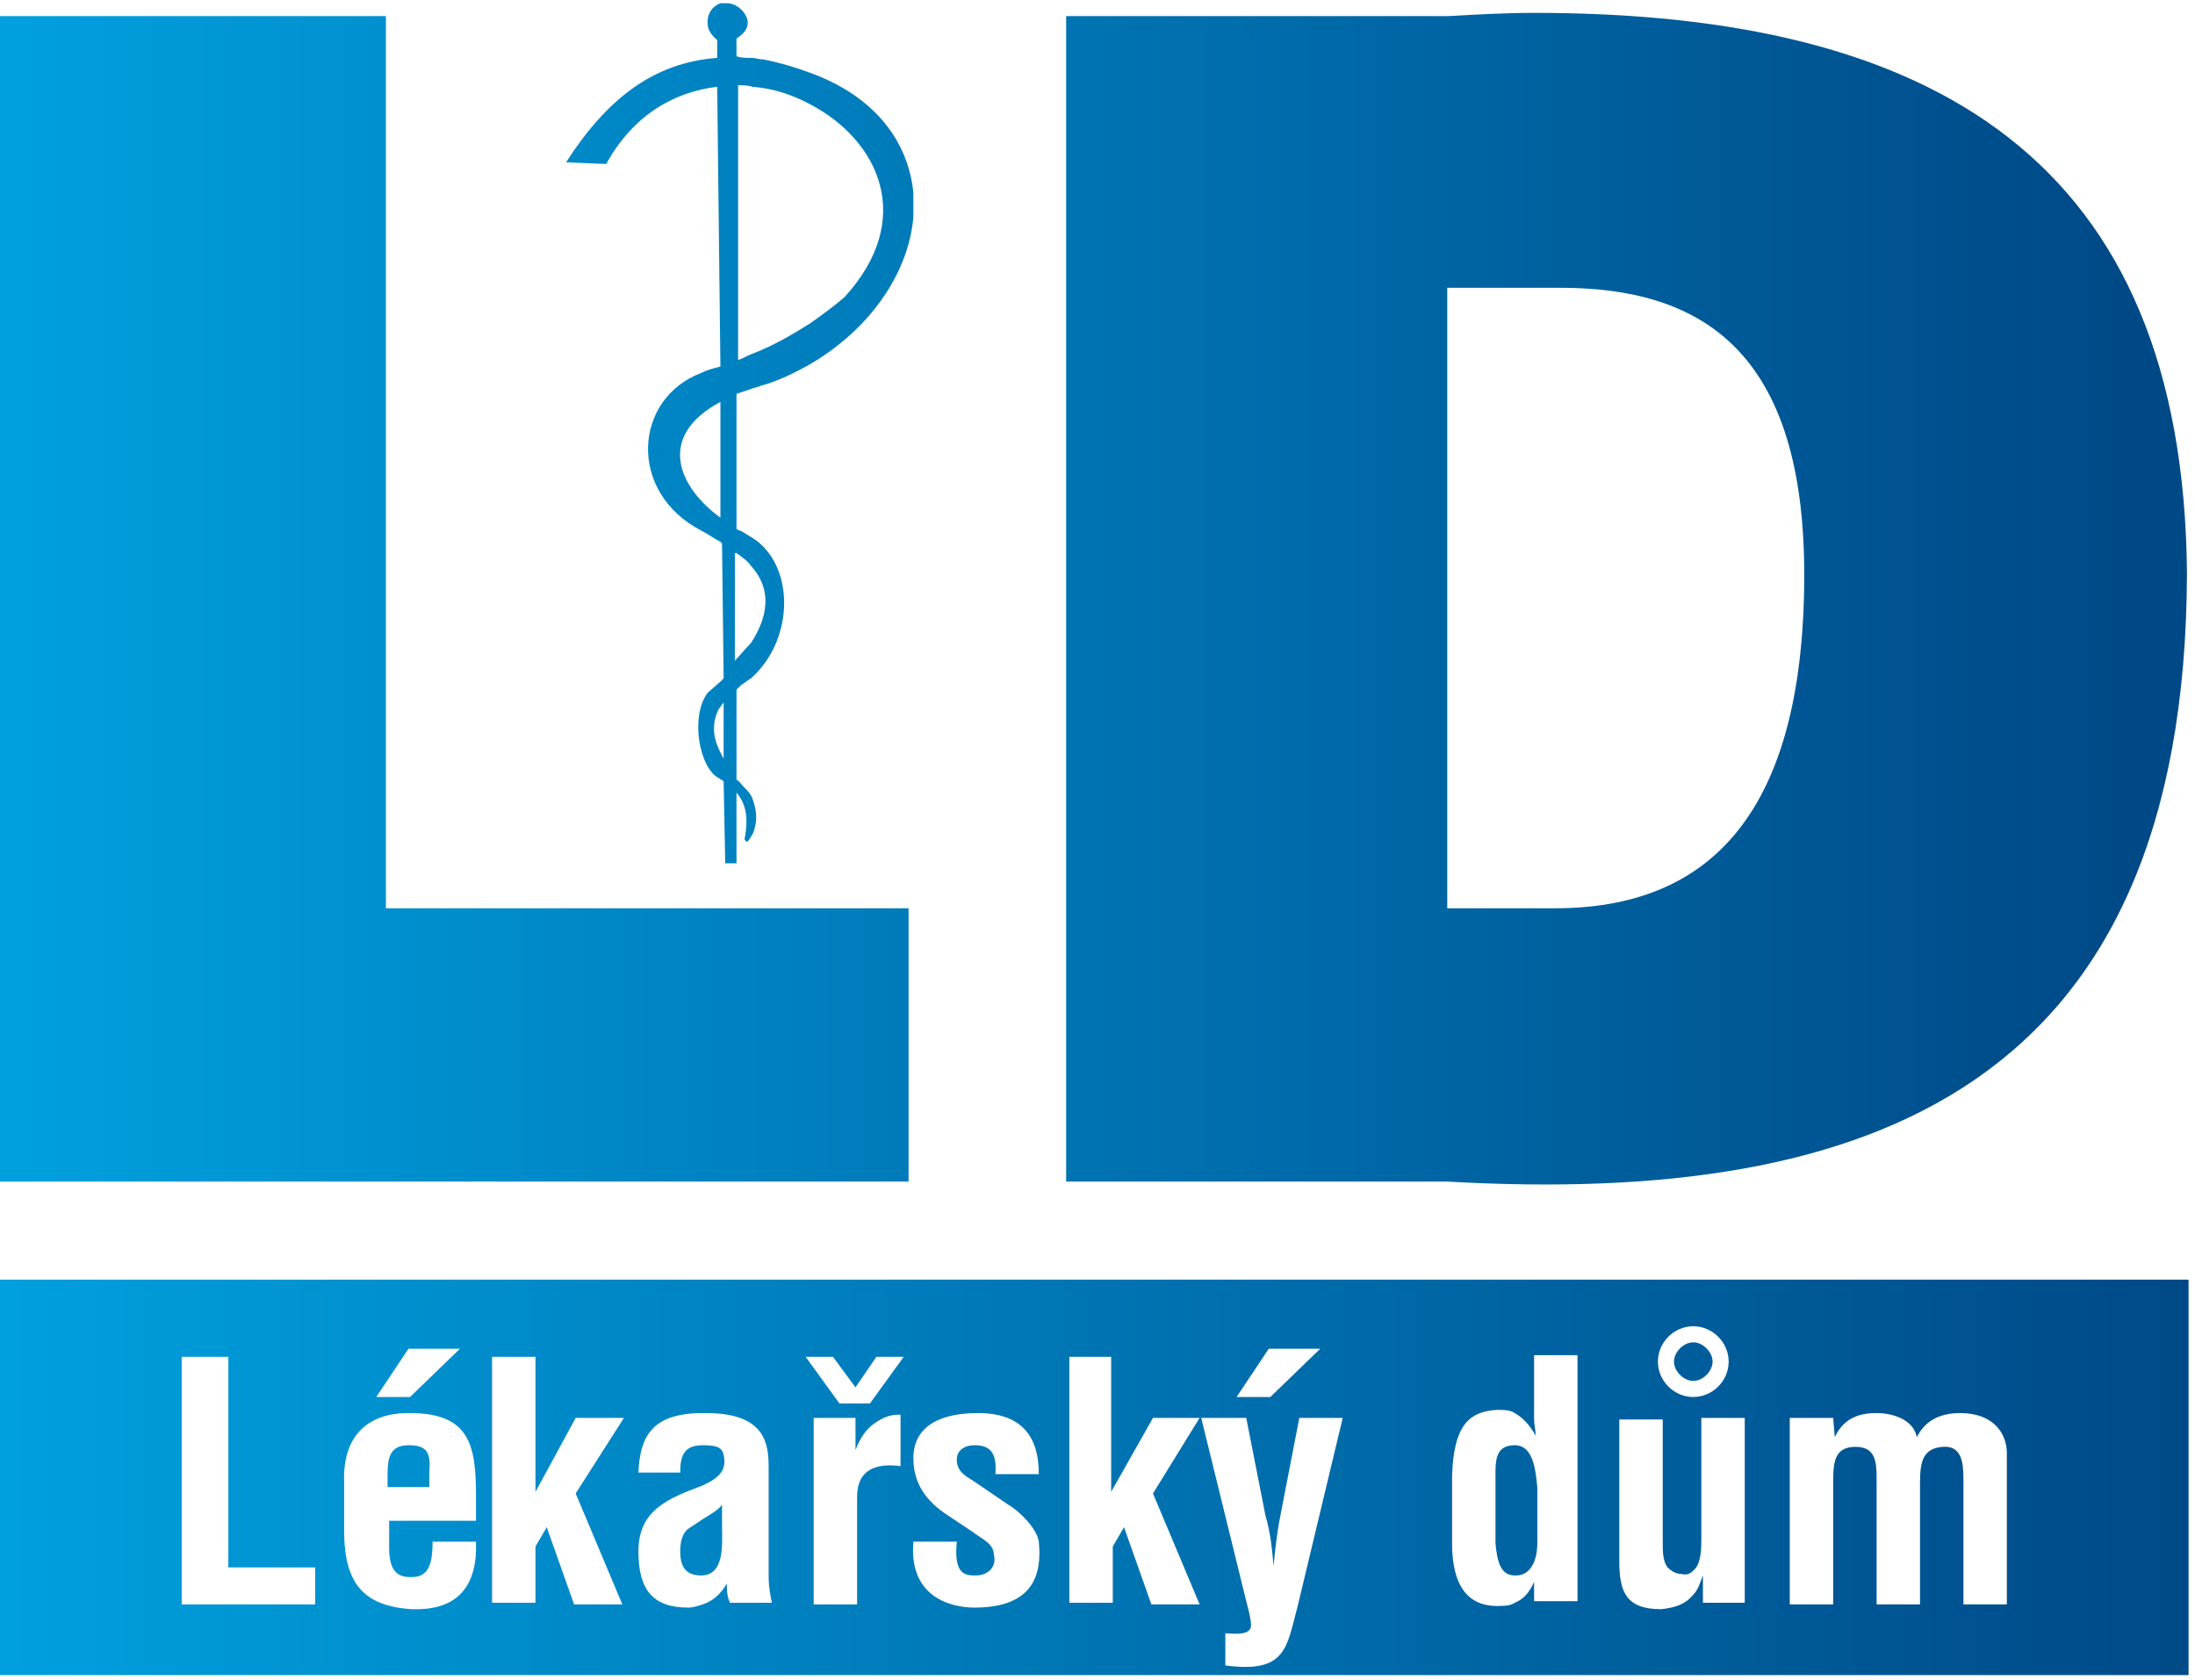
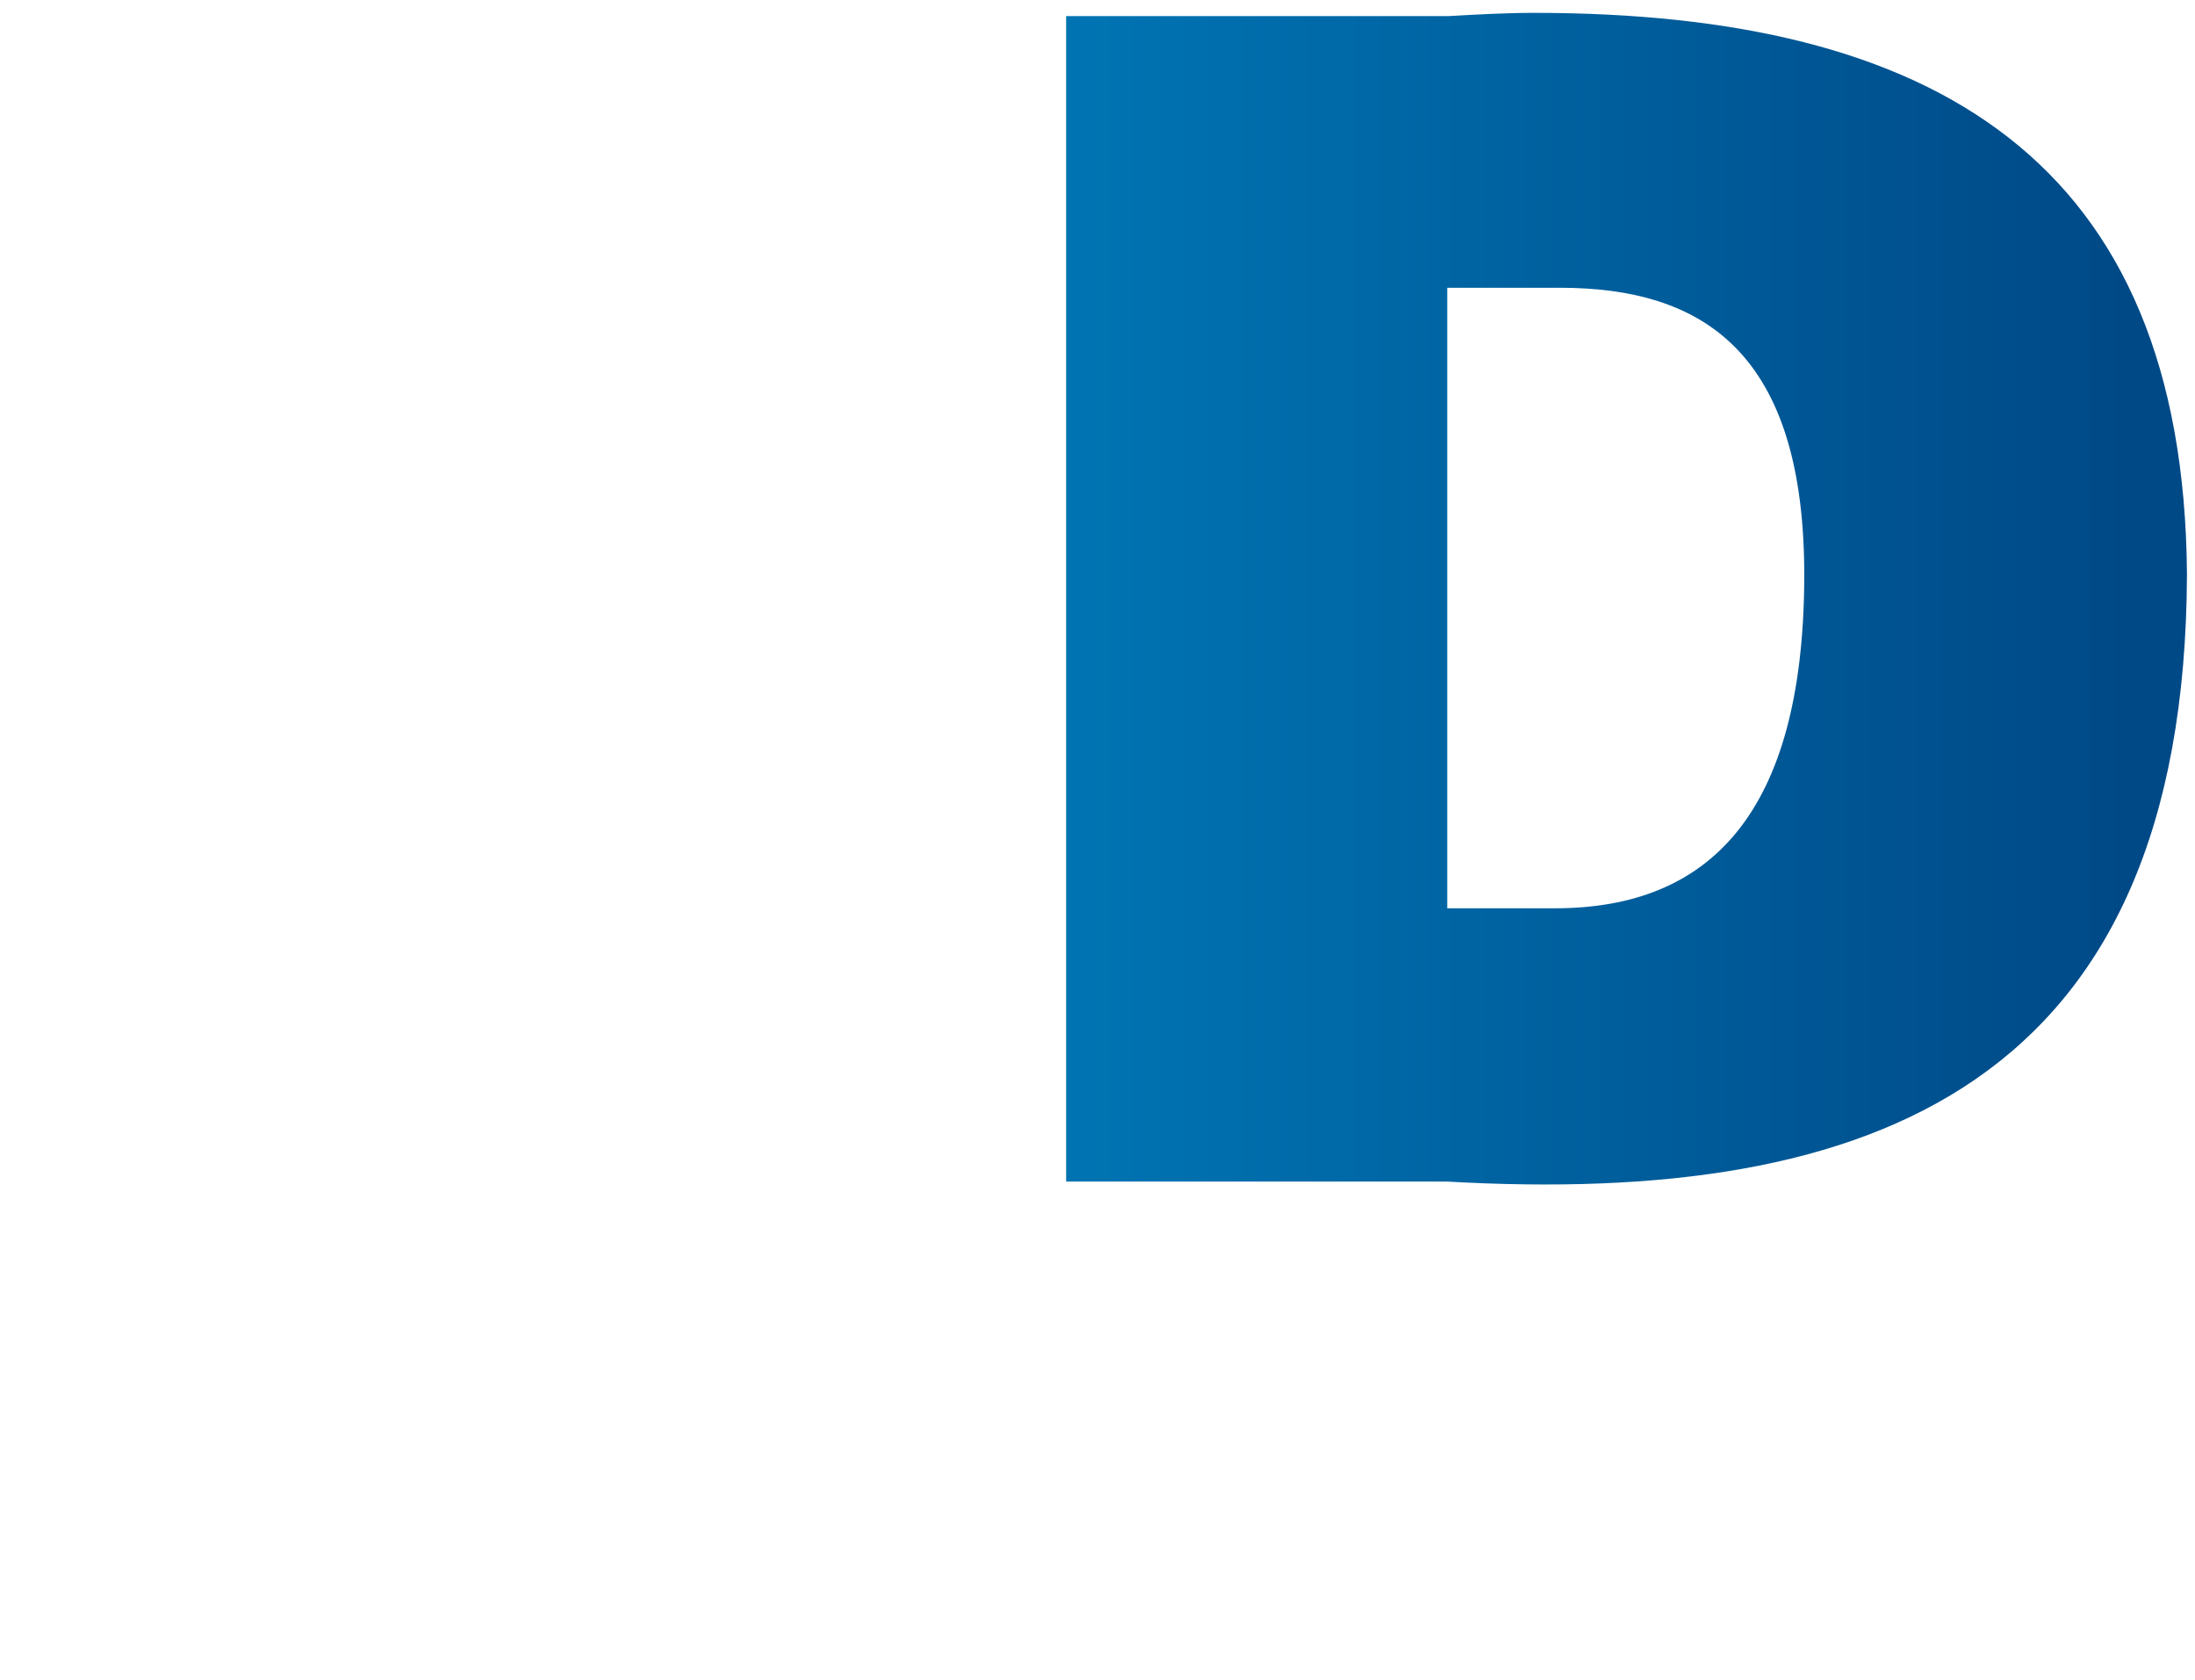
<svg xmlns="http://www.w3.org/2000/svg" xmlns:xlink="http://www.w3.org/1999/xlink" version="1.1" id="Vrstva_1" x="0px" y="0px" viewBox="0 0 136.5 104.5" style="enable-background:new 0 0 136.5 104.5;" xml:space="preserve">
  <style type="text/css">
	
		.st0{clip-path:url(#SVGID_00000006692664013496902400000004066334951586731958_);fill:url(#SVGID_00000010306359947275180120000017189280877011569309_);}
	
		.st1{clip-path:url(#SVGID_00000010287440677469691430000015864255089665824157_);fill:url(#SVGID_00000066500330143279273340000013818604508847308189_);}
	
		.st2{clip-path:url(#SVGID_00000163035539009257319530000000689964895584733845_);fill:url(#SVGID_00000010296718071413670690000006211876250954275218_);}
	
		.st3{clip-path:url(#SVGID_00000029012104794785165500000011789021831203413695_);fill:url(#SVGID_00000158734619248746288300000014531718175740950706_);}
</style>
  <g>
    <defs>
-       <polygon id="SVGID_1_" points="0,1 0,73.5 56.5,73.5 56.5,56.5 24,56.5 24,1   " />
-     </defs>
+       </defs>
    <clipPath id="SVGID_00000011722030535065285480000006114050950838660771_">
      <use xlink:href="#SVGID_1_" style="overflow:visible;" />
    </clipPath>
    <linearGradient id="SVGID_00000138539671426833357550000005786936531296524169_" gradientUnits="userSpaceOnUse" x1="-353.985" y1="350.049" x2="-352.985" y2="350.049" gradientTransform="matrix(132.579 0 0 -132.579 46930.621 46446.348)">
      <stop offset="0" style="stop-color:#00A0DF" />
      <stop offset="1.019970e-08" style="stop-color:#00A0DF" />
      <stop offset="1" style="stop-color:#004987" />
      <stop offset="1" style="stop-color:#004987" />
    </linearGradient>
-     <rect y="1" style="clip-path:url(#SVGID_00000011722030535065285480000006114050950838660771_);fill:url(#SVGID_00000138539671426833357550000005786936531296524169_);" width="56.5" height="72.5" />
  </g>
  <g>
    <defs>
-       <path id="SVGID_00000065794344163895083520000014683056759853531284_" d="M43.7,94.5c-0.3,0.2-0.6,0.4-0.9,0.6    c-0.4,0.3-0.5,0.9-0.5,1.4c0,0.9,0.3,1.5,1.3,1.5h0c1.5,0,1.3-2,1.3-3.1v-1.3C44.7,93.9,44.2,94.2,43.7,94.5 M25.4,89.9    c-1.3,0-1.3,1-1.3,2.1v0.5h1.3h1.3v-1C26.8,90.3,26.5,89.9,25.4,89.9L25.4,89.9z M94.2,89.9c-1.3,0-1.2,1.1-1.2,2.2V96    c0.1,1.1,0.3,2,1.2,2h0.1c0.8,0,1.3-0.8,1.3-2v-3.5C95.5,91.6,95.4,89.9,94.2,89.9L94.2,89.9z M104.1,84.7c0,0.6,0.6,1.2,1.2,1.2    c0.6,0,1.2-0.6,1.2-1.2c0-0.6-0.6-1.2-1.2-1.2C104.7,83.5,104.1,84.1,104.1,84.7 M79.2,97.4c0.1-1,0.2-2,0.4-3l1.2-6.2h2.7    l-2.8,11.7c-0.7,2.6-0.7,4.2-4.5,3.7v-2c0.4,0,1.6,0.2,1.6-0.5c0-0.4-0.2-1.1-0.3-1.5l-2.8-11.4h2.8l1.2,6.1    C79,95.3,79.1,96.3,79.2,97.4L79.2,97.4z M105.3,97.7c0.5-0.4,0.5-1.4,0.5-2v-7.5h2.7v11.5h-2.6V98h0c-0.2,0.5-0.3,0.9-0.6,1.2    c-0.5,0.6-1.1,0.8-2,0.9c-2.2,0-2.6-1.1-2.6-3v-8.8h2.7V96c0,0.5,0,1.1,0.3,1.5c0.2,0.2,0.5,0.4,0.8,0.4    C104.9,98,105.1,97.9,105.3,97.7 M53.2,90.2c0.3-0.8,0.7-1.3,1.1-1.6c0.8-0.6,1.3-0.6,1.7-0.6v3.2c-1.5-0.2-2.7,0.2-2.7,1.9v6.7    h-2.7V88.2h2.6L53.2,90.2L53.2,90.2z M21.4,95.2v-3c-0.1-2.7,1.3-4.3,4-4.3h0.1c3.7,0,4.1,2,4.1,5.1v1.6h-4.1h-1.3v1.7    c0,1.5,0.6,1.8,1.3,1.8h0.1c1,0,1.3-0.7,1.3-2.2h2.7c0.1,2.6-1,4.2-3.7,4.2h-0.3C22.6,99.9,21.4,98.5,21.4,95.2 M43.7,87.9h0.2    c3.7,0,3.9,1.9,3.9,3.4v6.8c0,0.6,0.1,1.1,0.2,1.6h-2.6c-0.2-0.4-0.2-0.8-0.2-1.2h0c-0.4,0.7-0.9,1.1-1.5,1.3    c-0.3,0.1-0.6,0.2-0.9,0.2c-2.2,0-3.1-1.1-3.1-3.5c0-2.6,1.9-3.3,4-4.1c1.1-0.5,1.5-1,1.3-1.9c-0.1-0.5-0.5-0.6-1.3-0.6h0    c-1.2,0-1.4,0.7-1.4,1.7h-2.6C39.8,89.4,40.5,87.9,43.7,87.9 M60.7,98c0.8,0,1.3-0.6,1.1-1.3c0-0.7-0.8-1-1.3-1.4l-1.5-1    c-1.4-0.9-2.2-2-2.2-3.6c0-1.8,1.4-2.8,4-2.8c2.6,0,3.8,1.3,3.8,3.8h-2.7c0.1-1.3-0.3-1.8-1.3-1.8c-0.6,0-1.1,0.3-1.1,0.9    c0,0.7,0.5,1,1,1.3l2.2,1.5c0.7,0.4,1.8,1.5,1.9,2.3c0.2,2-0.3,4.1-4,4.1c-1.4,0-4.1-0.6-3.8-4.1h2.7c-0.2,2,0.5,2.1,1.1,2.1    C60.7,98,60.7,98,60.7,98 M114.1,89.4c0.6-1.3,1.7-1.5,2.6-1.5c1,0,2.3,0.4,2.5,1.5c0.5-1,1.4-1.5,2.7-1.5c2,0,2.9,1.2,2.9,2.5    v9.4h-2.7v-7.8c0-1-0.1-2.1-1.3-2c-1.2,0.1-1.4,0.9-1.4,2.2v7.6h-2.7v-7.9c0-1-0.1-1.9-1.3-1.9c-1.3,0-1.4,0.9-1.4,2.2v7.6h-2.7    V88.2h2.7L114.1,89.4L114.1,89.4z M54.5,84.4h1.7l-2.1,2.9h-1.9l-2.1-2.9h1.7l1.4,1.9L54.5,84.4z M11.3,84.4h2.9v13.1h5.4v2.3    h-8.3V84.4z M30.6,84.4h2.7v6.9c0,0.5,0,1,0,1.5h0l2.5-4.6h3l-3,4.7l2.9,6.9h-3L34,95l-0.7,1.2v3.5h-2.7V84.4z M66.4,84.4h2.7v6.9    c0,0.5,0,1,0,1.5h0l2.6-4.6h2.9l-2.9,4.7l2.9,6.9h-3L69.9,95l-0.7,1.2v3.5h-2.7V84.4z M95.5,89.3c0-0.3-0.1-0.7-0.1-1v-4h2.7v15.3    h-2.7v-1.2h0c-0.3,0.7-0.7,1.1-1.2,1.3c-0.3,0.2-0.7,0.2-1.1,0.2c-2.3,0-2.8-2-2.8-3.9v-4.2c0.1-3.2,1.1-4,2.8-4.1    c0.4,0,0.8,0,1.1,0.2C94.7,88.2,95.1,88.6,95.5,89.3L95.5,89.3z M25.4,83.9h0.1h3.1l-3.1,3h0h-2.1L25.4,83.9z M78.9,83.9h3.2    l-3.1,3h-2.1L78.9,83.9z M103.1,84.7c0-1.2,1-2.2,2.2-2.2s2.2,1,2.2,2.2c0,1.2-1,2.2-2.2,2.2S103.1,85.9,103.1,84.7 M0,104.2    h136.1V79.6H0V104.2z" />
-     </defs>
+       </defs>
    <clipPath id="SVGID_00000144309697945947394260000016246711717765373103_">
      <use xlink:href="#SVGID_00000065794344163895083520000014683056759853531284_" style="overflow:visible;" />
    </clipPath>
    <linearGradient id="SVGID_00000137090150005931229520000018113596308622537870_" gradientUnits="userSpaceOnUse" x1="-354.03" y1="350.042" x2="-353.03" y2="350.042" gradientTransform="matrix(136.88 0 0 -136.88 48459.125 48005.496)">
      <stop offset="0" style="stop-color:#00A0DF" />
      <stop offset="1.019970e-08" style="stop-color:#00A0DF" />
      <stop offset="1" style="stop-color:#004987" />
      <stop offset="1" style="stop-color:#004987" />
    </linearGradient>
    <rect x="0" y="79.6" style="clip-path:url(#SVGID_00000144309697945947394260000016246711717765373103_);fill:url(#SVGID_00000137090150005931229520000018113596308622537870_);" width="136.1" height="24.6" />
  </g>
  <g>
    <defs>
      <path id="SVGID_00000066511695481399091930000004143670346402019248_" d="M90.1,17.9H97c8.8,0,15.3,3.9,15.2,18.2    c-0.1,14.4-5.8,20.4-15.5,20.4h-6.7V17.9z M90.1,1H66.3v72.5h23.7c26.4,1.5,45.9-5.9,46-37.8C135.8,9.9,120.2,0.8,95.4,0.8    C93.6,0.8,91.9,0.9,90.1,1" />
    </defs>
    <clipPath id="SVGID_00000067218572031539388680000010881356045296385723_">
      <use xlink:href="#SVGID_00000066511695481399091930000004143670346402019248_" style="overflow:visible;" />
    </clipPath>
    <linearGradient id="SVGID_00000142894654177063211020000010043625571982524077_" gradientUnits="userSpaceOnUse" x1="-353.985" y1="350.044" x2="-352.985" y2="350.044" gradientTransform="matrix(132.579 0 0 -132.579 46930.621 46446.352)">
      <stop offset="0" style="stop-color:#00A0DF" />
      <stop offset="1.019970e-08" style="stop-color:#00A0DF" />
      <stop offset="1" style="stop-color:#004987" />
      <stop offset="1" style="stop-color:#004987" />
    </linearGradient>
    <rect x="66.3" y="0.8" style="clip-path:url(#SVGID_00000067218572031539388680000010881356045296385723_);fill:url(#SVGID_00000142894654177063211020000010043625571982524077_);" width="69.7" height="74.1" />
  </g>
  <g>
    <defs>
      <path id="SVGID_00000162322705659955771530000015710179606690325636_" d="M45,43.7l0,3.5c-0.1-0.2-0.2-0.4-0.3-0.6    c-0.4-0.9-0.4-1.7,0-2.5C44.8,44,44.9,43.8,45,43.7 M45.8,34.4c0.4,0.3,0.7,0.5,0.9,0.8c1.1,1.2,1.3,2.8,0,4.8l-0.1,0.1l-0.9,1    V34.4z M44.8,32.2c-2.5-1.8-4.1-5,0-7.2V32.2L44.8,32.2z M45.9,5.3c0.3,0,0.6,0,0.9,0.1c1.3,0.1,2.5,0.5,3.6,1.1    c4.2,2.2,6.6,7.1,2.1,12c-0.7,0.6-1.4,1.1-2.1,1.6c-1.1,0.7-2.3,1.4-3.6,1.9c-0.3,0.1-0.6,0.3-0.9,0.4L45.9,5.3z M44.8,0.2    c-0.5,0.2-0.8,0.6-0.8,1.2c0,0.3,0.1,0.6,0.4,0.9l0.2,0.2l0,1.1c-4,0.3-6.9,2.6-9.4,6.5l2.5,0.1c1.7-3.1,4.3-4.5,6.9-4.8l0.2,17.4    c-0.4,0.1-0.8,0.2-1.2,0.4c-4.2,1.6-4.6,7.4,0,9.8c0.4,0.2,0.8,0.5,1.2,0.7l0.1,0.1l0.1,8.4l-0.2,0.2L44,43.1    c-1.1,1.5-0.5,4.7,0.7,5.3l0,0c0.1,0.1,0.2,0.1,0.3,0.2l0.1,5.1h0.7v-4.4c0.5,0.6,0.8,1.4,0.5,2.9c0.1,0.2,0.2,0.2,0.3,0    c0.1-0.1,0.1-0.2,0.2-0.3c0.3-0.7,0.3-1.4,0-2.2c-0.1-0.3-0.3-0.5-0.5-0.7c-0.2-0.2-0.3-0.4-0.5-0.5l0-5.6    c0.1-0.1,0.2-0.2,0.3-0.3c0.2-0.1,0.4-0.3,0.6-0.4c2.8-2.5,2.7-7.2,0-8.8c-0.2-0.1-0.3-0.2-0.5-0.3c-0.1-0.1-0.3-0.1-0.4-0.2v-8.4    c0.3-0.1,0.6-0.2,0.9-0.3c0.2-0.1,0.4-0.1,0.6-0.2c1.1-0.3,2.1-0.8,3-1.3c3.8-2.2,6.2-5.7,6.5-9.2v-1.5c-0.3-3.1-2.3-6-6.5-7.5    c-0.8-0.3-1.8-0.6-2.8-0.8c-0.3,0-0.5-0.1-0.8-0.1c-0.3,0-0.6,0-0.9-0.1V2.4c0.3-0.2,0.7-0.5,0.7-1c0-0.5-0.6-1.2-1.3-1.2    C45.1,0.2,44.9,0.2,44.8,0.2" />
    </defs>
    <clipPath id="SVGID_00000111891403216838211870000017877438634495467957_">
      <use xlink:href="#SVGID_00000162322705659955771530000015710179606690325636_" style="overflow:visible;" />
    </clipPath>
    <linearGradient id="SVGID_00000129901998373192600990000016765519313073528991_" gradientUnits="userSpaceOnUse" x1="-353.985" y1="350.049" x2="-352.985" y2="350.049" gradientTransform="matrix(132.579 0 0 -132.579 46930.621 46436.062)">
      <stop offset="0" style="stop-color:#00A0DF" />
      <stop offset="1.019970e-08" style="stop-color:#00A0DF" />
      <stop offset="1" style="stop-color:#004987" />
      <stop offset="1" style="stop-color:#004987" />
    </linearGradient>
-     <rect x="35.1" y="0.2" style="clip-path:url(#SVGID_00000111891403216838211870000017877438634495467957_);fill:url(#SVGID_00000129901998373192600990000016765519313073528991_);" width="21.9" height="53.6" />
  </g>
</svg>